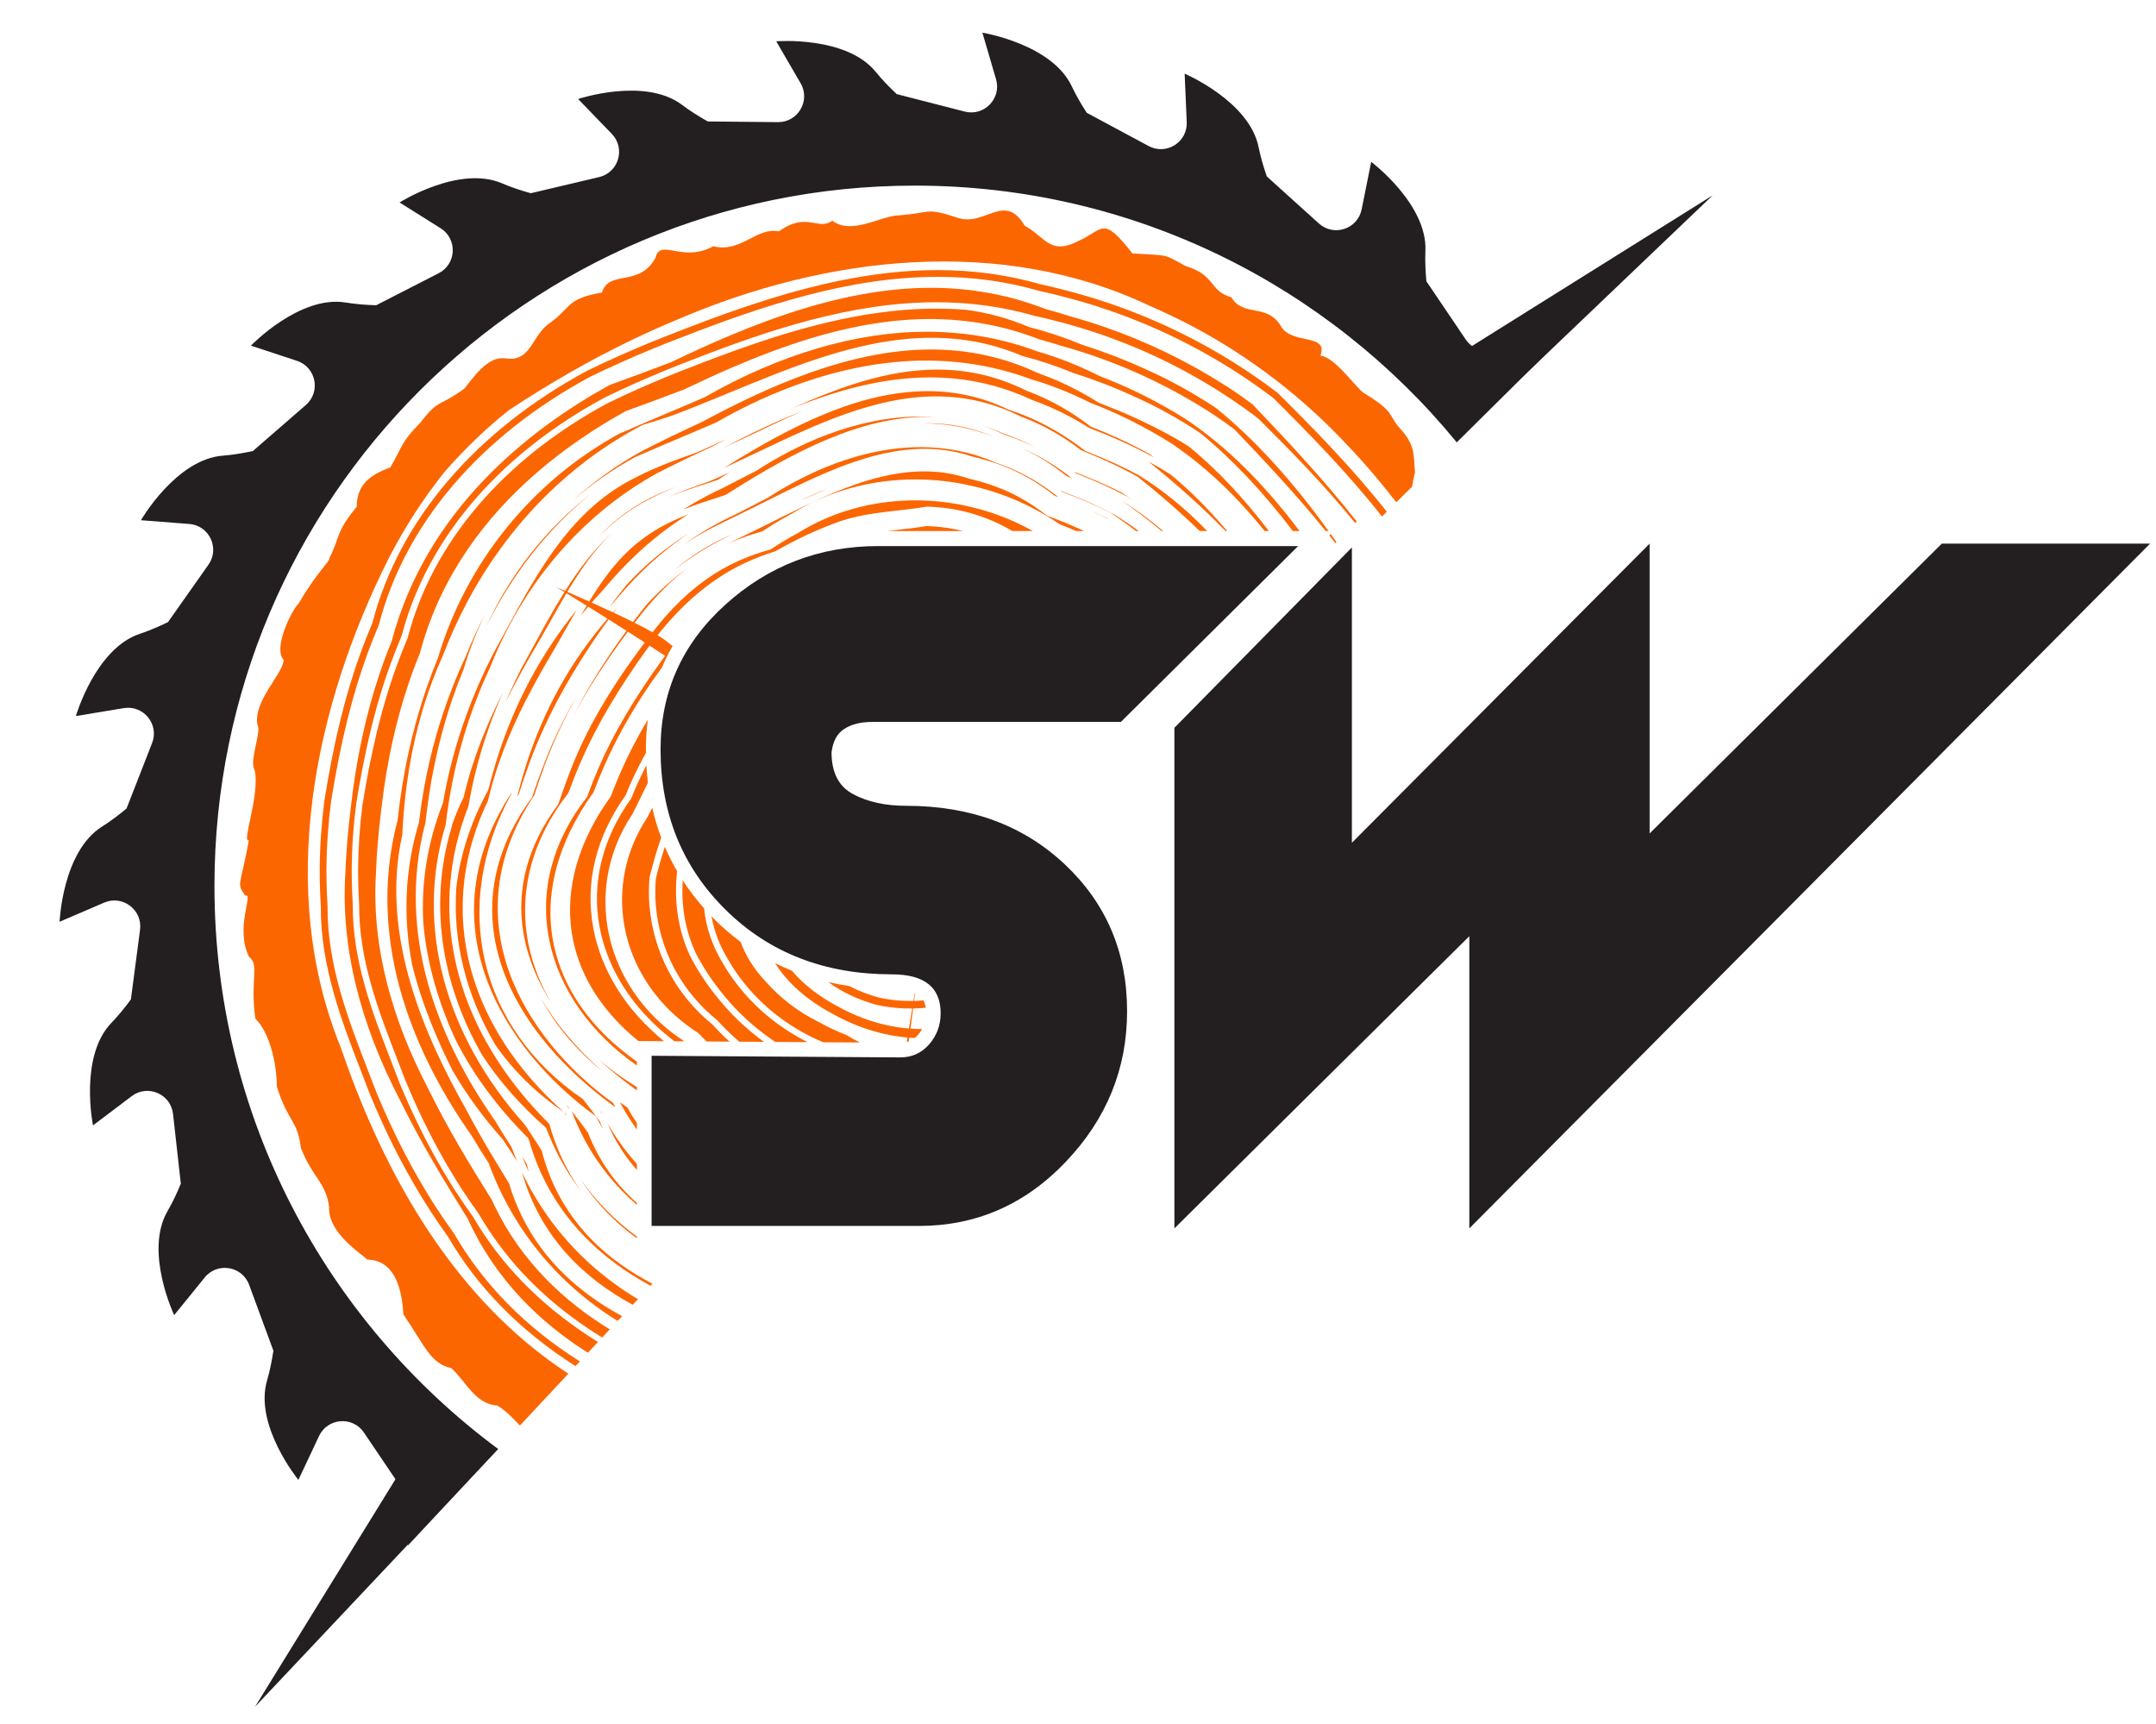
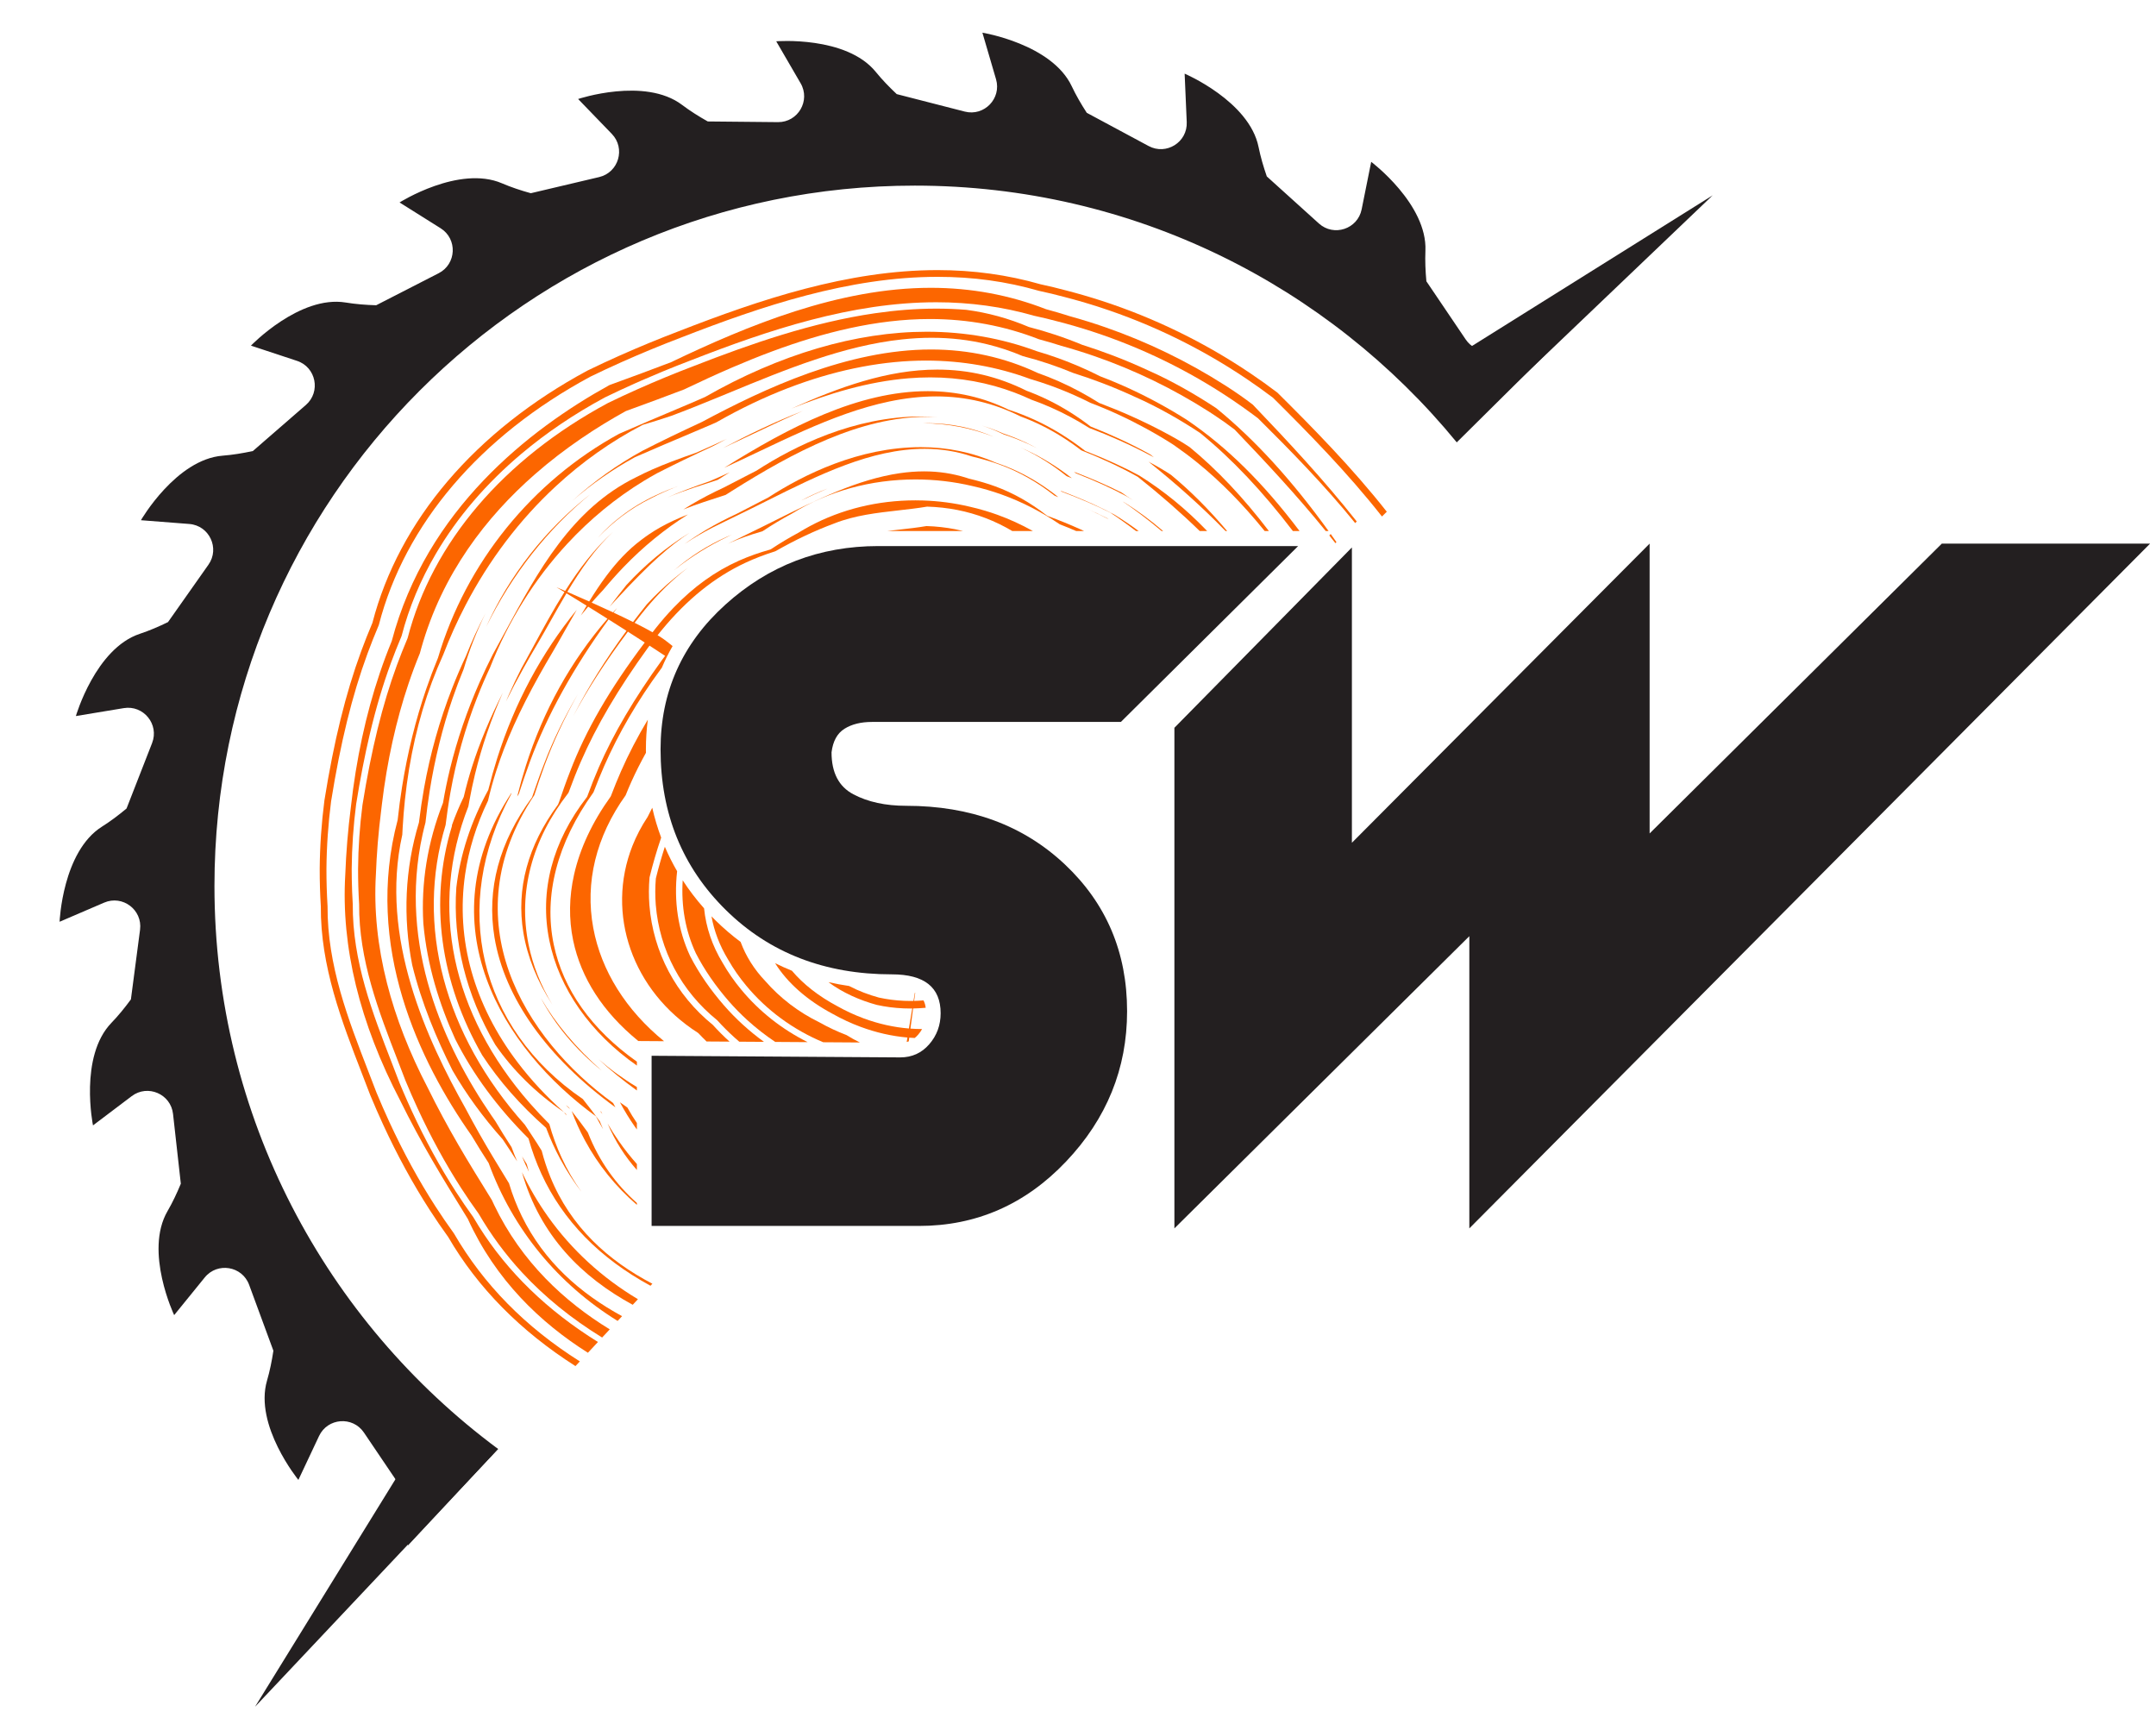
<svg xmlns="http://www.w3.org/2000/svg" xmlns:ns1="http://www.serif.com/" width="100%" height="100%" viewBox="0 0 2648 2117" version="1.1" xml:space="preserve" style="fill-rule:evenodd;clip-rule:evenodd;stroke-linejoin:round;stroke-miterlimit:2;">
  <g id="Artboard1" transform="matrix(1,0,0,1,-205,-141)">
    <rect x="205" y="141" width="2648" height="2117" style="fill:none;" />
    <g id="Ñëîé-1" ns1:id="Ñëîé 1">
      <g transform="matrix(1,0,0,1,1318,1327.65)">
        <path d="M0,-197C78.969,-197 143.922,-173 194.875,-125.016C245.812,-77.016 271.297,-16.922 271.297,55.266C271.297,125.766 246.266,187.359 196.219,240.016C146.172,292.672 85.953,319 15.563,319L-312.703,319L-312.703,110L-7.328,112C7.078,112 18.953,106.625 28.297,95.859C37.625,85.109 42.297,72.406 42.297,57.766C42.297,25.922 22.328,10 -17.578,10C-99.984,10 -167.937,-16.313 -221.437,-68.953C-274.953,-121.594 -301.703,-187.406 -301.703,-266.375C-301.703,-336.844 -275.187,-396.062 -222.125,-444.031C-169.062,-492 -106.469,-516 -34.313,-516L481.391,-516L263.656,-300L-42.031,-300C-55.625,-300 -66.875,-297.203 -75.781,-291.625C-84.703,-286.047 -90.016,-276.391 -91.703,-262.656C-91.703,-237.766 -82.797,-220.594 -64.953,-211.156C-47.125,-201.719 -25.469,-197 0,-197" style="fill:rgb(35,31,32);fill-rule:nonzero;" />
      </g>
      <g transform="matrix(1,0,0,1,1228.09,1358.23)">
        <path d="M0,28.192C10.924,34.329 22.366,39.629 34.012,43.935C52.985,50.96 72.224,55.323 91.417,57.007C91.119,58.835 90.821,60.662 90.525,62.486C91.39,62.265 92.23,61.999 93.053,61.699C93.251,60.173 93.448,58.653 93.642,57.162C95.88,57.334 98.118,57.471 100.354,57.579C101.837,56.399 103.251,55.042 104.602,53.485C106.506,51.292 108.114,48.994 109.446,46.586C109.239,46.586 109.034,46.593 108.827,46.593C104.257,46.593 99.677,46.378 95.095,46.051C96.291,36.954 97.398,28.652 98.385,21.317C103.508,21.229 108.675,20.944 113.85,20.468C113.458,17.319 112.667,14.247 111.135,11.425C107.29,11.739 103.453,11.951 99.639,12.04C100.131,8.424 100.579,5.145 100.979,2.23C100.837,2.162 100.683,2.099 100.539,2.032C100.031,5.048 99.467,8.41 98.857,12.053C97.656,12.076 96.453,12.11 95.257,12.11C92.611,12.11 89.969,12.052 87.337,11.941C76.813,11.502 66.383,10.151 56.339,7.936C44.003,4.593 31.458,-0.153 19.708,-6.295C11.11,-7.549 2.67,-9.108 -5.598,-10.995C11.934,2.061 33.165,11.361 53.83,16.961C64.445,19.302 75.468,20.729 86.589,21.194C89.371,21.311 92.162,21.372 94.96,21.372C95.739,21.372 96.525,21.344 97.306,21.334C96.037,28.949 94.649,37.315 93.234,45.922C74.632,44.417 55.978,40.269 37.587,33.46C26.567,29.386 15.74,24.371 5.403,18.564C-17.78,6.238 -36.606,-8.612 -50.484,-25.019C-57.501,-27.845 -64.375,-30.937 -71.102,-34.294C-56.228,-10.422 -32.034,11.161 0,28.192" style="fill:rgb(252,102,0);fill-rule:nonzero;" />
      </g>
      <g transform="matrix(1,0,0,1,1121.5,1336.22)">
        <path d="M0,15.288C24.898,45.395 57.528,69.35 94.545,84.812L139.647,85.107C133.998,82.379 128.501,79.348 123.182,76.017C111.752,71.66 100.455,66.343 89.592,60.214C77.347,54.269 65.322,46.864 54.068,38.321C42.775,29.71 32.505,20.112 23.532,9.791C9.821,-4.481 -0.516,-21.071 -6.884,-38.377C-17.573,-46.34 -27.809,-55.099 -37.557,-64.691C-39.281,-66.386 -40.976,-68.097 -42.648,-69.819C-39.455,-52.046 -32.901,-34.264 -22.213,-16.666C-15.841,-5.488 -8.387,5.231 0,15.288" style="fill:rgb(252,102,0);fill-rule:nonzero;" />
      </g>
      <g transform="matrix(1,0,0,1,1010.41,1349.35)">
        <path d="M0,-97.182C4.562,-41.429 31.281,8.887 75.236,44.479L75.674,44.893C82.118,52.008 89.008,58.901 96.156,65.389C98.252,67.293 100.384,69.158 102.534,71.003L132.898,71.202C124.022,64.768 115.477,57.839 107.309,50.42C99.019,42.892 91.136,34.854 83.877,26.534C75.59,17.012 67.928,7.181 61.102,-2.685C53.945,-13.037 47.589,-23.61 42.211,-34.107C27.34,-65.972 22.089,-101.363 26.222,-138.371C20.581,-148.067 15.559,-158.073 11.159,-168.384C7.036,-155.626 3.339,-142.66 0.111,-129.515C-0.796,-118.864 -0.834,-107.989 0,-97.182" style="fill:rgb(252,102,0);fill-rule:nonzero;" />
      </g>
      <g transform="matrix(1,0,0,1,1059.66,1331.27)">
        <path d="M0,-19.47C5.159,-9.405 11.337,0.87 18.299,10.938C24.959,20.567 32.442,30.165 40.536,39.469C47.594,47.556 55.263,55.375 63.329,62.701C74.076,72.463 85.488,81.365 97.495,89.372L137.297,89.633C105.729,73.849 77.837,51.878 55.808,25.242C47.136,14.841 39.416,3.739 32.872,-7.745C20.055,-28.846 12.469,-51.208 10.082,-74.693C0.346,-85.652 -8.403,-97.126 -16.16,-109.103C-18.169,-77.291 -12.829,-46.964 0,-19.47" style="fill:rgb(252,102,0);fill-rule:nonzero;" />
      </g>
      <g transform="matrix(1,0,0,1,1839.39,808.106)">
        <path d="M0,-11.242L-1.754,-9.502C0.764,-6.353 3.261,-3.182 5.747,0L7.036,-1.309C6.042,-2.727 5.048,-4.138 4.054,-5.544C2.703,-7.456 1.351,-9.353 0,-11.242" style="fill:rgb(252,102,0);fill-rule:nonzero;" />
      </g>
      <g transform="matrix(1,0,0,1,980.501,1379.93)">
-         <path d="M0,-258.836L-0.463,-257.988C-35.737,-208.904 -49.115,-154.517 -39.152,-100.7C-36.674,-87.318 -32.782,-74.207 -27.581,-61.473C-11.958,-23.215 15.578,11.606 52.835,39.902L64.963,39.981C-18.88,-14.542 -53.177,-113.67 -18.429,-201.748C-13.307,-214.639 -6.735,-227.162 1.104,-238.965L1.336,-239.361C7.797,-251.924 14.12,-265.051 20.238,-277.754C19.397,-284.674 18.776,-291.696 18.374,-298.817C17.405,-296.958 16.45,-295.105 15.52,-293.261C9.644,-281.618 4.423,-270.035 0,-258.836" style="fill:rgb(252,102,0);fill-rule:nonzero;" />
-       </g>
+         </g>
      <g transform="matrix(1,0,0,1,1415.01,1436.92)">
        <path d="M0,-668.638C-6.465,-670.575 -12.985,-672.288 -19.509,-673.742C-38.18,-678.149 -57.324,-680.664 -76.575,-681.266C-79.582,-681.36 -82.591,-681.415 -85.602,-681.415C-132.027,-681.415 -176.514,-670.51 -215.28,-649.768C-220.053,-647.215 -224.744,-644.521 -229.336,-641.671C-240.97,-635.435 -252.224,-628.687 -263.008,-621.486L-264.127,-620.971C-277.895,-617.119 -290.366,-612.678 -302.255,-607.395C-331.641,-594.308 -358.006,-575.349 -382.858,-549.435C-390.299,-541.675 -397.695,-533.163 -404.841,-524.137C-406.095,-522.538 -407.29,-520.968 -408.522,-519.38C-414.97,-523.033 -422.495,-526.983 -430.563,-531.031C-428.058,-534.293 -425.524,-537.569 -422.933,-540.873C-415.381,-550.412 -407.564,-559.407 -399.701,-567.608C-388.493,-579.295 -376.99,-589.632 -365.076,-598.73C-370.978,-594.443 -376.756,-589.96 -382.366,-585.293C-393.988,-575.628 -405.184,-564.976 -415.64,-553.632C-421.428,-546.419 -427.032,-539.206 -432.491,-531.996C-440.156,-535.817 -448.267,-539.71 -456.385,-543.516C-454.958,-545.428 -453.556,-547.34 -452.108,-549.253C-453.772,-547.461 -455.383,-545.628 -457.019,-543.813C-465.992,-548.014 -474.953,-552.099 -483.319,-555.85C-478.803,-561.015 -474.18,-566.1 -469.448,-571.101C-460.724,-581.538 -452.491,-590.764 -444.284,-599.304C-420.049,-624.509 -393.403,-646.258 -364.979,-664.085C-371.052,-661.733 -377.375,-659.1 -383.633,-656.177C-394.241,-651.219 -403.86,-645.803 -412.787,-639.773C-416.1,-637.536 -419.325,-635.22 -422.459,-632.802C-438.745,-620.601 -452.617,-605.529 -465.052,-588.935C-472.625,-578.83 -479.658,-568.155 -486.38,-557.22C-496.838,-561.89 -506.202,-565.973 -513.248,-569.012C-497.033,-596.08 -479.256,-621.983 -457.027,-642.714C-480.019,-621.942 -498.929,-596.905 -515.884,-570.147C-522.498,-572.99 -526.489,-574.666 -526.489,-574.666C-526.489,-574.666 -523.003,-572.581 -516.755,-568.783C-530.672,-546.683 -543.286,-523.442 -555.744,-500.448C-560.458,-491.751 -565.151,-483.088 -569.889,-474.532C-575.198,-464.09 -580.298,-453.356 -584.986,-442.752C-586.218,-439.968 -587.419,-437.176 -588.606,-434.381C-582.023,-447.761 -574.737,-461.593 -566.658,-476.069C-561.366,-485.549 -555.774,-495.242 -549.553,-505.717C-544.234,-514.768 -538.849,-524.326 -533.642,-533.568C-527.311,-544.804 -520.918,-556.129 -514.279,-567.277C-508.053,-563.484 -499.66,-558.34 -489.527,-552.055C-491.929,-548.065 -494.296,-544.048 -496.633,-540.014C-493.678,-543.671 -490.655,-547.276 -487.6,-550.859C-480.452,-546.42 -472.51,-541.457 -463.904,-536.034C-509.003,-483.886 -542.699,-423.215 -564.245,-355.187C-567.95,-343.483 -571.362,-331.375 -574.677,-318.174L-574.9,-317.601C-574.315,-318.492 -573.731,-319.383 -573.132,-320.274L-572.637,-321.291C-568.728,-333.211 -564.139,-347.056 -559.154,-360.501C-537.962,-417.665 -505.484,-476.305 -462.548,-535.179C-455.596,-530.795 -448.242,-526.129 -440.542,-521.207C-466.348,-486.067 -488.223,-451.009 -505.962,-416.326C-488.38,-449.383 -466.281,-483.502 -438.839,-520.117C-432.167,-515.847 -425.257,-511.399 -418.149,-506.791C-461.328,-449.499 -490.709,-398.711 -509.875,-348.309C-514.661,-336.134 -518.865,-323.962 -523.316,-311.074L-524.626,-307.826C-561.813,-257.439 -576.135,-204.496 -567.194,-150.461C-562.254,-120.607 -550.137,-90.802 -531.613,-62.013C-545.681,-85.334 -555.64,-110.211 -560.845,-135.903C-573.796,-199.832 -556.959,-264.117 -512.154,-321.804L-511.534,-322.93C-506.816,-335.934 -501.777,-348.617 -496.559,-360.625C-477.578,-404.318 -450.675,-449.986 -414.35,-500.182C-413.635,-501.137 -412.942,-502.057 -412.258,-502.963C-405.996,-498.888 -399.604,-494.703 -393.107,-490.419C-394.268,-488.892 -395.461,-487.313 -396.72,-485.634C-431.092,-438.137 -456.548,-394.924 -474.509,-353.58C-479.446,-342.217 -484.214,-330.216 -488.678,-317.912L-489.266,-316.846C-531.661,-262.261 -547.593,-201.432 -535.338,-140.94C-523.338,-81.701 -484.734,-26.996 -427.782,12.777L-427.782,7.977C-483.276,-31.323 -518.38,-80.598 -529.888,-135.818C-542.459,-196.153 -525.69,-260.679 -481.393,-322.415L-480.887,-323.355C-476.527,-334.8 -472.266,-345.24 -467.864,-355.271C-450.141,-395.64 -426.869,-435.509 -398.677,-473.786C-398.162,-474.493 -397.656,-475.181 -397.146,-475.876C-393.301,-484.973 -388.892,-493.831 -383.919,-502.443C-388.037,-505.804 -391.622,-508.6 -394.5,-510.658C-396.714,-512.242 -399.363,-513.958 -402.358,-515.774C-400.759,-517.786 -399.2,-519.719 -397.657,-521.595C-366.151,-559.895 -332.289,-587.153 -294.139,-604.926C-282.899,-610.149 -270.787,-614.802 -258.135,-618.756L-257.316,-619.114C-245.534,-625.843 -233.64,-632.059 -221.968,-637.588C-209.741,-643.381 -197.402,-648.588 -185.201,-653.102C-160.337,-662.997 -132.947,-666.096 -106.459,-669.094C-94.799,-670.413 -82.747,-671.778 -71.312,-673.704C-58.594,-673.335 -46.045,-671.944 -34.013,-669.566C-10.316,-664.883 12.29,-656.192 33.286,-643.732L58.614,-643.732C44.45,-651.64 29.861,-658.325 15.012,-663.692C10.062,-665.48 5.048,-667.126 0,-668.638" style="fill:rgb(252,102,0);fill-rule:nonzero;" />
      </g>
      <g transform="matrix(1,0,0,1,1000.26,1408.78)">
        <path d="M0,-264.244C-7.417,-253.076 -13.636,-241.226 -18.483,-229.029C-51.573,-145.151 -18.5,-50.677 61.948,0.699L62.692,1.314C65.912,4.736 69.199,8.065 72.532,11.313L100.76,11.498C93.602,4.987 86.695,-1.921 80.225,-9.049C34.73,-45.991 7.076,-98.16 2.345,-155.989C1.47,-167.339 1.517,-178.75 2.487,-189.917L2.584,-190.514C6.62,-206.986 11.376,-223.187 16.791,-239.049C12.343,-250.899 8.697,-263.137 5.829,-275.742C3.971,-272.004 2.104,-268.283 0.22,-264.619L0,-264.244Z" style="fill:rgb(252,102,0);fill-rule:nonzero;" />
      </g>
      <g transform="matrix(1,0,0,1,1666.19,673.219)">
        <path d="M0,16.977L-0.332,16.73C-9.1,10.876 -19.099,5.057 -32.743,-2.131C-45.243,-8.746 -58.326,-15.113 -71.623,-21.058C-84.394,-26.764 -97.699,-32.234 -111.186,-37.324C-127.313,-47.55 -144.111,-56.536 -161.123,-64.035C-169.414,-67.692 -177.957,-71.08 -186.508,-74.102C-227.264,-93.271 -271.359,-102.99 -317.588,-102.99C-419.804,-102.99 -521.806,-55.384 -599.046,-14.009C-611.637,-8.143 -625.035,-1.881 -638.221,4.511C-649.269,9.866 -660.709,15.566 -672.336,21.515C-703.006,38.374 -731.682,58.91 -757.926,82.568C-734.45,62.206 -708.792,44.263 -681.31,29.27C-669.106,23.924 -657.313,18.842 -645.492,13.788C-634.876,9.264 -624.222,4.745 -613.526,0.261C-605.075,-3.273 -596.095,-7.062 -586.938,-11.078C-585.055,-11.904 -583.167,-12.736 -581.272,-13.581C-577.417,-15.788 -573.557,-17.932 -569.694,-20.045C-540.897,-35.803 -511.886,-48.987 -483.006,-59.468C-428.711,-79.172 -374.89,-89.371 -323.875,-89.371C-279.385,-89.371 -236.279,-81.751 -195.76,-66.723C-187.654,-64.365 -179.241,-61.625 -171.02,-58.667C-167.716,-57.476 -164.418,-56.228 -161.127,-54.95C-147.845,-49.789 -134.692,-43.933 -121.905,-37.458C-110.287,-33.061 -98.539,-28.118 -86.99,-22.766C-75.797,-17.579 -64.458,-11.852 -53.296,-5.747C-42.029,0.412 -31.153,6.843 -20.97,13.363C-19.821,14.147 -18.68,14.946 -17.537,15.74C-8.256,22.192 0.834,29.019 9.78,36.281C38.1,59.268 64.998,86.587 92.095,119.967L97.259,119.967C65.342,78.171 33.764,44.8 0,16.977" style="fill:rgb(252,102,0);fill-rule:nonzero;" />
      </g>
      <g transform="matrix(1,0,0,1,955.329,1326.01)">
        <path d="M0,-207.41L-0.478,-206.521C-23.023,-175.101 -38.019,-142.918 -45.226,-110.999C-51.418,-83.572 -51.864,-56.341 -46.366,-29.956C-36.731,16.276 -9.611,58.102 32.882,92.886C33.147,93.103 33.421,93.315 33.686,93.531L65.248,93.738C18.561,55.712 -11.949,7.214 -21.682,-45.354C-32.017,-101.175 -18.276,-157.488 18.064,-208.244C22.536,-219.525 27.794,-231.172 33.699,-242.872C36.615,-248.651 39.722,-254.505 43.017,-260.441C42.999,-261.872 42.97,-263.298 42.97,-264.737C42.97,-277.177 43.769,-289.313 45.329,-301.148C32.752,-280.238 21.713,-258.999 12.324,-237.61C8.158,-228.119 4.126,-218.24 0,-207.41" style="fill:rgb(252,102,0);fill-rule:nonzero;" />
      </g>
      <g transform="matrix(1,0,0,1,1342.88,793.186)">
        <path d="M0,-6.095C-10.82,-4.272 -22.224,-2.981 -33.257,-1.732C-33.796,-1.671 -34.338,-1.609 -34.878,-1.548C-39.264,-1.051 -43.675,-0.545 -48.093,0L44.951,0C41.753,-0.799 38.537,-1.539 35.294,-2.18C23.909,-4.429 12.035,-5.745 0,-6.095" style="fill:rgb(252,102,0);fill-rule:nonzero;" />
      </g>
      <g transform="matrix(1,0,0,1,1347.52,693.069)">
        <path d="M0,-88.587C36.249,-88.587 71.104,-82.252 103.931,-69.767C110.718,-67.185 117.425,-64.36 124.033,-61.252C132.124,-58.393 140.208,-55.187 148.053,-51.727C164.151,-44.63 180.046,-36.128 195.306,-26.452C208.067,-21.635 220.657,-16.459 232.742,-11.06C245.323,-5.435 257.703,0.59 269.531,6.849C271.299,7.78 272.996,8.685 274.64,9.571C273.319,8.512 272.004,7.453 270.672,6.393L270.122,6.023C258.879,-0.28 247.022,-6.316 233.87,-12.428C221.916,-17.983 209.524,-23.291 197.032,-28.211C180.351,-41.049 162.845,-51.993 144.992,-60.746C136.353,-64.981 127.423,-68.806 118.447,-72.11C83.258,-89.638 47.318,-98.158 8.584,-98.158C-52.579,-98.158 -112.343,-76.389 -170.625,-50.208C-125.427,-68.667 -76.462,-83.396 -26.864,-87.463C-17.923,-88.196 -8.963,-88.587 0,-88.587" style="fill:rgb(252,102,0);fill-rule:nonzero;" />
      </g>
      <g transform="matrix(1,0,0,1,1566.65,764.529)">
        <path d="M0,14.165C-0.585,13.772 -1.166,13.371 -1.753,12.981C-10.307,8.689 -19.189,4.544 -28.153,0.655C-28.654,0.438 -29.171,0.219 -29.677,0C-27.747,0.848 -25.828,1.7 -23.931,2.559C-15.781,6.249 -7.702,10.182 0,14.165" style="fill:rgb(252,102,0);fill-rule:nonzero;" />
      </g>
      <g transform="matrix(1,0,0,1,1546.13,777.34)">
        <path d="M0,-17.794C-12.047,-23.253 -24.725,-28.451 -38.609,-33.639C-38.121,-33.255 -37.625,-32.888 -37.14,-32.5C-24.362,-27.634 -13.984,-23.447 -4.524,-19.344C4.65,-15.366 13.739,-11.121 22.492,-6.726L22.901,-6.488C33.541,0.583 43.948,8.039 54.108,15.845L57.418,15.845C47.208,8.341 37.429,1.74 27.329,-4.434C18.451,-9.108 9.254,-13.604 0,-17.794" style="fill:rgb(252,102,0);fill-rule:nonzero;" />
      </g>
      <g transform="matrix(1,0,0,1,1454.2,779.624)">
        <path d="M0,-59.947C-8.37,-63.887 -17.077,-67.37 -25.875,-70.299C-54.743,-83.059 -85.718,-89.459 -118.295,-89.459C-194.184,-89.459 -262.062,-55.821 -305.64,-27.603L-315.544,-22.488C-325.288,-17.484 -334.87,-12.561 -344.302,-7.615C-357.398,-1.563 -369.814,4.937 -381.382,11.786C-390.619,17.266 -399.666,23.182 -408.503,29.512C-405.349,27.41 -402.17,25.358 -398.967,23.373C-388.399,16.822 -377.348,10.774 -366.079,5.379L-363.897,4.305C-351.3,-1.905 -338.563,-8.181 -325.674,-14.389C-319.412,-17.479 -313.091,-20.637 -306.718,-23.821C-244.14,-55.08 -179.433,-87.403 -113.449,-87.403C-93.404,-87.403 -74.006,-84.277 -55.429,-78.004C-42.658,-74.973 -31.472,-71.684 -21.239,-67.946C2.039,-59.442 24.566,-46.719 45.714,-30.13L46.842,-29.501C48.202,-29 49.537,-28.5 50.874,-27.999L50.377,-28.284C34.418,-41.074 17.467,-51.728 0,-59.947" style="fill:rgb(252,102,0);fill-rule:nonzero;" />
      </g>
      <g transform="matrix(-0.81,0.586,0.586,0.81,1000.55,1561.97)">
        <path d="M15.854,-62.24C21.166,-38.834 22.275,-16.394 20.158,5.135L15.854,-0.813C17.06,-12.65 17.577,-24.54 17.382,-36.446C17.243,-45.015 16.73,-53.645 15.854,-62.24" style="fill:rgb(252,102,0);fill-rule:nonzero;" />
      </g>
      <g transform="matrix(1,0,0,1,1561.16,738.97)">
        <path d="M0,-2.06C10.547,2.766 19.82,7.384 28.347,12.052C30.673,13.508 32.978,14.994 35.271,16.495C30.734,13.291 26.155,10.152 21.535,7.082L21.102,6.831C11.852,2.186 2.246,-2.3 -7.448,-6.505C-16.225,-10.311 -25.752,-14.186 -37.083,-18.555C-36.222,-17.895 -35.351,-17.257 -34.494,-16.585C-22.739,-12.04 -11.136,-7.155 0,-2.06" style="fill:rgb(252,102,0);fill-rule:nonzero;" />
      </g>
      <g transform="matrix(-0.6,0.8,0.8,0.6,906.139,1500.03)">
        <path d="M2.428,-6.107C2.656,-3.677 2.865,-1.237 3.056,1.215C2.845,0.427 2.64,-0.341 2.428,-1.145L2.296,-2.391C2.354,-3.634 2.384,-4.868 2.428,-6.107" style="fill:rgb(252,102,0);fill-rule:nonzero;" />
      </g>
      <g transform="matrix(1,0,0,1,1054.06,658.524)">
        <path d="M0,102.132C-3.292,104.085 -6.556,106.102 -9.802,108.156C-0.677,104.531 7.991,101.525 15.224,99.099C20.797,97.232 26.368,95.432 31.92,93.638C33.176,93.232 34.425,92.824 35.678,92.418C37.81,91.727 39.945,91.038 42.071,90.342C44.709,88.663 47.354,86.99 50.005,85.321C126.098,37.418 207.487,-5.618 289.585,-5.618C294.096,-5.618 298.574,-5.472 303.025,-5.205C296.173,-5.744 289.25,-6.024 282.258,-6.024C200.035,-6.024 126.759,30.248 80.125,60.471L70.018,65.666C59.7,70.966 49.551,76.179 39.751,81.325C25.844,87.748 12.47,94.746 0,102.132" style="fill:rgb(252,102,0);fill-rule:nonzero;" />
      </g>
      <g transform="matrix(-0.591,0.807,0.807,0.591,1638.02,765.859)">
        <path d="M24.698,-48.697C24.043,-28.824 24.414,-8.873 25.783,11.044L24.698,12.526C23.091,-7.632 23.038,-27.378 24.479,-47.106C24.548,-47.631 24.625,-48.168 24.698,-48.697" style="fill:rgb(252,102,0);fill-rule:nonzero;" />
      </g>
      <g transform="matrix(1,0,0,1,1339.25,677.275)">
        <path d="M0,-16.459C30.06,-16.122 58.809,-10.602 85.89,0.075C60.359,-10.942 32.999,-16.534 4.401,-16.534C2.934,-16.534 1.467,-16.487 0,-16.459" style="fill:rgb(252,102,0);fill-rule:nonzero;" />
      </g>
      <g transform="matrix(1,0,0,1,1467.6,669.46)">
        <path d="M0,16.667C4.019,18.505 8.011,20.487 11.987,22.547C7.123,19.866 2.214,17.347 -2.738,15.017C-11.879,10.713 -21.387,6.911 -30.625,3.854C-39.109,0.099 -47.797,-3.135 -56.655,-5.88C-47.585,-2.885 -38.704,0.722 -30.046,4.966C-19.651,8.367 -9.544,12.304 0,16.667" style="fill:rgb(252,102,0);fill-rule:nonzero;" />
      </g>
      <g transform="matrix(1,0,0,1,927.164,1594.03)">
        <path d="M0,-61.727L-0.493,-62.633C-6.175,-70.531 -12.45,-78.835 -20.029,-88.478C-15.415,-76.074 -9.969,-64.012 -3.84,-52.623C12.388,-22.476 33.727,3.998 60.063,26.751L60.063,24.412C34.956,2.051 14.057,-25.952 0,-61.727" style="fill:rgb(252,102,0);fill-rule:nonzero;" />
      </g>
      <g transform="matrix(1,0,0,1,1458.66,728.286)">
        <path d="M0,-37.53C0.892,-37.123 1.795,-36.734 2.68,-36.317C21.139,-27.631 39.053,-16.372 55.92,-2.855L57.036,-2.216C59.02,-1.461 60.935,-0.726 62.813,0C44.577,-14.241 25.365,-26.032 5.684,-35.032C3.816,-35.886 1.91,-36.71 0,-37.53" style="fill:rgb(252,102,0);fill-rule:nonzero;" />
      </g>
      <g transform="matrix(1,0,0,1,920.837,1151.62)">
        <path d="M0,339.203C-127.717,252.101 -163.043,101.737 -87.98,-35.269C-87.832,-35.859 -87.681,-36.436 -87.533,-37.022C-193.657,124.226 -98.498,277.537 16.125,360.441C18.887,365.779 21.822,371.045 24.895,376.225C23.475,373.059 22.102,369.837 20.797,366.536C14.877,358.323 8.25,349.612 0,339.203" style="fill:rgb(252,102,0);fill-rule:nonzero;" />
      </g>
      <g transform="matrix(1,0,0,1,987.227,1442.03)">
        <path d="M0,38.244L0,34.02C-16.968,23.794 -32.648,12.392 -46.866,0C-32.669,13.238 -17.024,26.028 0,38.244" style="fill:rgb(252,102,0);fill-rule:nonzero;" />
      </g>
      <g transform="matrix(1,0,0,1,943.416,1508.34)">
        <path d="M0,-1.841L-0.811,-2.423C-0.98,-2.545 -1.148,-2.668 -1.317,-2.79C-0.374,-1.527 0.55,-0.281 1.453,0.949C1.122,0.314 0.782,-0.318 0.455,-0.955L0,-1.841Z" style="fill:rgb(252,102,0);fill-rule:nonzero;" />
      </g>
      <g transform="matrix(1,0,0,1,1032.88,797.734)">
        <path d="M0,43.595C10.539,35.178 21.586,27.369 32.922,20.342C43.16,13.995 53.868,8.134 64.747,2.928L66.769,1.932C68.071,1.29 69.391,0.643 70.696,0C68.529,0.898 66.374,1.812 64.242,2.759C41.319,12.967 20.109,26.45 0,43.595" style="fill:rgb(252,102,0);fill-rule:nonzero;" />
      </g>
      <g transform="matrix(1,0,0,1,812.33,1202.35)">
        <path d="M0,89.954C12.292,164.228 64.88,237.986 148.483,298.584C147.535,296.839 146.598,295.088 145.687,293.327C36.759,214.541 -53.603,68.558 48.906,-84.745C52.592,-95.976 56.902,-108.958 61.595,-121.616C72.229,-150.299 85.814,-179.356 102.25,-208.63C85.229,-179.546 71.667,-151.464 61.022,-123.471C55.918,-110.485 51.446,-97.542 46.715,-83.837L46.116,-82.107C5.72,-27.143 -9.798,30.747 0,89.954" style="fill:rgb(252,102,0);fill-rule:nonzero;" />
      </g>
      <g transform="matrix(1,0,0,1,1491.77,754.196)">
        <path d="M0,20.508L-1.068,19.913C-21.079,4.215 -42.394,-7.824 -64.422,-15.871C-74.104,-19.407 -84.689,-22.519 -96.773,-25.388C-97.694,-25.699 -98.619,-25.997 -99.544,-26.292C-116.278,-31.62 -133.699,-34.28 -151.672,-34.28C-161.647,-34.28 -171.591,-33.492 -181.5,-32.06C-233.621,-24.527 -284.798,1.03 -334.551,25.883C-340.582,28.895 -346.563,31.883 -352.489,34.808C-364.685,40.682 -376.736,46.621 -388.656,52.497L-390.72,53.512C-391.583,53.925 -392.435,54.367 -393.295,54.788C-392.623,54.482 -391.957,54.161 -391.282,53.86C-378.716,48.277 -365.536,43.584 -350.987,39.513L-349.804,38.968C-338.407,31.358 -326.513,24.227 -314.219,17.637C-269.948,-9.84 -217.422,-24.366 -162.318,-24.366C-138.765,-24.366 -115.284,-21.642 -92.47,-16.256C-80.192,-13.519 -67.918,-9.946 -55.987,-5.636C-31.626,3.169 -7.922,15.318 14.459,30.473L15.292,30.907C21.938,33.466 28.524,36.178 35.015,38.99L44.693,38.99C42.943,38.172 41.191,37.358 39.433,36.562C27.218,31.026 14.318,25.776 0,20.508" style="fill:rgb(252,102,0);fill-rule:nonzero;" />
      </g>
      <g transform="matrix(1,0,0,1,1221.36,755.788)">
        <path d="M0,-14.775C-11.191,-10.522 -22.052,-5.59 -32.521,0C-21.854,-5.101 -11,-10.094 0,-14.775" style="fill:rgb(252,102,0);fill-rule:nonzero;" />
      </g>
      <g transform="matrix(1,0,0,1,943.888,1366.86)">
        <path d="M0,88.949C-31.527,61.098 -56.65,31.071 -74.557,0C-57.03,32.989 -31.689,63.273 0,88.949" style="fill:rgb(252,102,0);fill-rule:nonzero;" />
      </g>
      <g transform="matrix(1,0,0,1,975.566,1521.7)">
        <path d="M0,-20.458L-0.796,-21.012C-3.628,-22.979 -6.422,-24.962 -9.186,-26.958C-3.706,-16.637 2.423,-6.604 9.076,2.909C9.921,4.119 10.797,5.305 11.66,6.5L11.66,-1.492C7.61,-7.406 3.862,-13.459 0.467,-19.613L0,-20.458Z" style="fill:rgb(252,102,0);fill-rule:nonzero;" />
      </g>
      <g transform="matrix(1,0,0,1,918.639,1661.82)">
-         <path d="M0,-71.717C18.521,-42.874 42.088,-19.289 68.587,0L68.587,-2.067C41.447,-22.107 18.549,-45.331 0,-71.717" style="fill:rgb(252,102,0);fill-rule:nonzero;" />
-       </g>
+         </g>
      <g transform="matrix(1,0,0,1,1057.19,733.251)">
        <path d="M0,6.671C5.862,4.708 11.72,2.814 17.56,0.928C21.322,-0.287 25.075,-1.501 28.817,-2.728L29.751,-3.171C34.491,-6.19 39.252,-9.194 44.031,-12.178C35.997,-8.495 27.966,-4.896 20.002,-1.465C10.888,1.719 1.374,5.076 -8.213,8.733C-17.226,12.17 -25.297,15.492 -32.766,18.849C-20.876,13.832 -9.301,9.79 0,6.671" style="fill:rgb(252,102,0);fill-rule:nonzero;" />
      </g>
      <g transform="matrix(1,0,0,1,804.691,1285.62)">
        <path d="M0,-174.438C-21.622,-134.975 -34.557,-94.465 -39.23,-54.544C-43.743,11.132 -27.441,76.888 8.559,138.395C30.027,169.528 58.255,197.626 92.957,221.296C71.308,202.016 52.408,181.657 36.313,160.475C-17.716,89.37 -40.086,8.989 -28.386,-71.017C-23.957,-101.302 -14.662,-131.532 -0.338,-161.183C2.415,-173.012 5.72,-184.995 9.494,-196.812C21.351,-233.961 38.239,-271.623 62.64,-315.334C67.679,-324.366 73.005,-333.597 78.919,-343.557C83.907,-352.044 88.758,-360.655 93.893,-369.771C98.761,-378.412 103.665,-387.11 108.703,-395.734C65.334,-342.578 32.545,-281.453 11.032,-213.522C7.113,-201.147 3.503,-188.357 0,-174.438" style="fill:rgb(252,102,0);fill-rule:nonzero;" />
      </g>
      <g transform="matrix(1,0,0,1,897.669,1506.93)">
        <path d="M0,0.001C-0.007,-0.004 -0.014,-0.009 -0.021,-0.014C-0.011,-0.004 0,0.005 0.011,0.015C0.007,0.01 0.004,0.006 0,0.001" style="fill:rgb(252,102,0);fill-rule:nonzero;" />
      </g>
      <g transform="matrix(1,0,0,1,900.086,1508.72)">
        <path d="M0,0.362C-0.808,-0.348 -1.604,-1.063 -2.406,-1.776C-1.35,-0.445 -0.323,0.858 0.684,2.138C0.457,1.546 0.223,0.956 0,0.362" style="fill:rgb(252,102,0);fill-rule:nonzero;" />
      </g>
      <g transform="matrix(1,0,0,1,1191.02,691.32)">
        <path d="M0,-45.664C-35.24,-31.973 -68.436,-15.678 -98.112,0C-85.962,-5.614 -73.831,-11.372 -61.923,-17.031C-41.468,-26.752 -20.818,-36.562 0,-45.664" style="fill:rgb(252,102,0);fill-rule:nonzero;" />
      </g>
      <g transform="matrix(-0.388,-0.922,-0.922,0.388,850.215,1568.81)">
        <path d="M-3.076,-0.802L-1.856,-0.802C1.609,-0.289 5.074,0.272 8.533,0.856C1.606,0.9 -5.287,0.741 -12.141,0.385C-9.136,0.038 -6.119,-0.345 -3.076,-0.802" style="fill:rgb(252,102,0);fill-rule:nonzero;" />
      </g>
      <g transform="matrix(1,0,0,1,879.617,1075.34)">
        <path d="M0,446.043C-8.36,437.721 -16.29,429.252 -23.815,420.659C-120.216,310.576 -147.866,179.382 -99.353,55.996C-98.964,53.704 -98.542,51.409 -98.123,49.115C-96.127,38.16 -93.821,27.207 -91.208,16.46C-83.066,-17.03 -71.59,-50.674 -57.104,-83.552C-73.227,-51.59 -85.401,-22.277 -94.66,6.732C-98.648,19.22 -102.141,31.884 -105.05,44.385C-110.533,55.735 -115.309,67.166 -119.408,78.65C-119.473,79.173 -119.54,79.685 -119.605,80.211L-119.747,80.873C-147.759,172.934 -133.984,271.498 -82.423,361.513C-61.816,393.005 -35.587,423.031 -3.878,450.885C1.064,464.053 6.87,476.865 13.391,488.973C21.093,503.282 29.855,516.82 39.649,529.595C30.115,516.28 21.889,502.145 15.029,487.198C9.046,474.16 3.99,460.32 0,446.043" style="fill:rgb(252,102,0);fill-rule:nonzero;" />
      </g>
      <g transform="matrix(1,0,0,1,760.462,1475.77)">
        <path d="M0,-489.92C-15.506,-450.278 -27.164,-408.849 -34.649,-366.784C-36.994,-353.606 -39.049,-339.782 -40.929,-324.528C-58.237,-267.452 -60.714,-208.111 -49.182,-149.57C-37.642,-102.563 -18.996,-58.511 0.28,-20.145C17.181,9.082 37.776,37.453 61.967,64.52L64.123,67.758C69.307,75.537 74.617,83.524 79.709,91.605C77.278,85.875 74.976,80.063 72.82,74.162C66.031,63.711 59.354,52.976 52.968,42.25C51.311,39.897 49.651,37.502 47.99,35.079C-9.116,-48.264 -66.819,-172.824 -36.444,-309.989C-35.37,-314.842 -34.192,-319.71 -32.893,-324.594C-31.499,-337.614 -29.764,-350.653 -27.735,-363.356C-21.442,-402.743 -12,-440.932 0.329,-476.867C4.514,-489.065 9.106,-501.216 13.982,-512.985C20.967,-536.62 29.994,-559.542 40.841,-581.525C31.923,-564.569 23.854,-547.01 16.739,-528.895C10.766,-516.164 5.135,-503.049 0,-489.92" style="fill:rgb(252,102,0);fill-rule:nonzero;" />
      </g>
      <g transform="matrix(-0.718,0.697,0.697,0.718,1697.22,755.166)">
        <path d="M17.168,-59.859C19.078,-68.705 21.734,-78.28 25.697,-90.598C20.019,-45.653 17.184,-3.547 17.168,36.32L15.745,37.701C13.274,2.811 13.765,-29.207 17.168,-59.859" style="fill:rgb(252,102,0);fill-rule:nonzero;" />
      </g>
      <g transform="matrix(1,0,0,1,1004.45,786.432)">
        <path d="M0,-33.386C9.978,-38.57 20.717,-43.443 33.245,-48.456C24.778,-45.333 15.61,-41.671 6.532,-37.429C-9.399,-29.986 -23.328,-21.597 -36.007,-11.818C-46.669,-3.829 -56.353,5.237 -65.302,15.07C-46.714,-4.282 -25.396,-20.949 0,-33.386" style="fill:rgb(252,102,0);fill-rule:nonzero;" />
      </g>
      <g transform="matrix(1,0,0,1,1604.33,689.495)">
        <path d="M0,35.601C-9.012,30.667 -18.811,25.787 -29.957,20.687C-41.726,15.302 -53.988,10.139 -66.412,5.336C-86.31,-10.247 -107.308,-23.137 -128.833,-32.982C-138.919,-37.592 -149.601,-41.753 -160.585,-45.347C-191.375,-60.439 -224.765,-68.09 -259.829,-68.09C-345.488,-68.09 -430.419,-23.758 -509.953,26.087C-495.914,19.693 -481.738,12.964 -467.878,6.378C-449.451,-2.379 -430.857,-11.208 -412.105,-19.481C-377.673,-34.669 -342.699,-47.951 -307.2,-55.375C-288.186,-59.352 -269.021,-61.658 -249.709,-61.658C-213.057,-61.658 -179.049,-53.596 -145.752,-37.011C-137.259,-33.884 -128.809,-30.264 -120.634,-26.257C-103.741,-17.975 -87.177,-7.619 -71.392,4.528C-59.572,9.184 -47.847,14.207 -36.535,19.463C-24.091,25.247 -12.87,30.958 -2.232,36.922L-1.712,37.272C26.073,59.373 51.292,81.44 74.175,103.691L83.307,103.691C57.239,76.548 29.929,54.326 0,35.601" style="fill:rgb(252,102,0);fill-rule:nonzero;" />
      </g>
      <g transform="matrix(1,0,0,1,802.127,747.831)">
        <path d="M0,163.035C31.503,98.898 75.327,43.228 128.047,0C73.031,43.053 28.782,99.321 0,163.035" style="fill:rgb(252,102,0);fill-rule:nonzero;" />
      </g>
      <g transform="matrix(1,0,0,1,1050.87,885.496)">
-         <path d="M0,-89.538C-13.985,-80.868 -27.558,-71.081 -40.342,-60.45C-52.902,-50.001 -65.001,-38.489 -76.482,-26.019C-83.577,-17.18 -90.437,-8.343 -97.066,0.49C-94.921,-1.864 -92.761,-4.206 -90.568,-6.523C-82.357,-16.359 -74.45,-25.222 -66.556,-33.436C-45.797,-55.023 -23.2,-73.998 0.815,-90.028C0.546,-89.862 0.269,-89.705 0,-89.538" style="fill:rgb(252,102,0);fill-rule:nonzero;" />
+         <path d="M0,-89.538C-13.985,-80.868 -27.558,-71.081 -40.342,-60.45C-52.902,-50.001 -65.001,-38.489 -76.482,-26.019C-83.577,-17.18 -90.437,-8.343 -97.066,0.49C-94.921,-1.864 -92.761,-4.206 -90.568,-6.523C-45.797,-55.023 -23.2,-73.998 0.815,-90.028C0.546,-89.862 0.269,-89.705 0,-89.538" style="fill:rgb(252,102,0);fill-rule:nonzero;" />
      </g>
      <g transform="matrix(1,0,0,1,2845.73,1649.65)">
        <path d="M0,-841L-836.094,0L-836.094,-358.875L-1198.33,0L-1198.33,-614.813L-980.329,-836.297L-980.329,-473.609L-614.657,-841L-614.657,-485.063L-255.782,-841L0,-841Z" style="fill:rgb(35,31,32);fill-rule:nonzero;" />
      </g>
      <g transform="matrix(1,0,0,1,1774.18,1668.02)">
        <path d="M0,-1044.55L-0.417,-1044.91C-11.155,-1053.05 -22.232,-1060.97 -33.346,-1068.46C-89.957,-1106.62 -151.469,-1136.62 -216.17,-1157.63C-230.434,-1162.26 -245.036,-1166.5 -259.514,-1170.23C-269.928,-1173.05 -280.665,-1175.64 -291.133,-1177.86C-331.298,-1189.43 -373.865,-1195.3 -417.649,-1195.3C-527.79,-1195.3 -635.669,-1159.16 -735.807,-1120.12C-747.831,-1115.55 -760.077,-1110.69 -772.207,-1105.69C-784.087,-1100.79 -796.159,-1095.61 -808.087,-1090.32C-821.922,-1084.15 -834.857,-1078.13 -847.782,-1071.83C-985.406,-997.723 -1079.15,-887.732 -1111.77,-762.097C-1116.96,-749.778 -1121.49,-738.353 -1125.59,-727.179C-1144.66,-675.267 -1159,-617.103 -1170.73,-544.006C-1172.53,-530.024 -1173.93,-515.893 -1174.89,-502.003C-1175.87,-487.934 -1176.41,-473.771 -1176.52,-459.879C-1176.55,-444.569 -1176.08,-429.012 -1175.14,-413.92C-1175.62,-340.175 -1149.53,-272.821 -1124.31,-207.687C-1121.01,-199.169 -1117.72,-190.675 -1114.46,-182.088C-1109.33,-169.713 -1103.99,-157.508 -1098.6,-145.804C-1081.31,-108.294 -1062.04,-72.993 -1041.32,-40.881C-1034.04,-29.589 -1026.42,-18.451 -1018.68,-7.765C-982.35,54.667 -930.047,107.642 -862.404,150.755L-857.019,144.989C-924.032,102.675 -975.193,50.574 -1011.62,-12.108L-1011.85,-12.455C-1019.55,-23.072 -1027.12,-34.145 -1034.36,-45.368C-1054.87,-77.156 -1073.95,-112.115 -1091.08,-149.273C-1096.43,-160.875 -1101.72,-172.984 -1106.76,-185.14C-1109.99,-193.63 -1113.28,-202.141 -1116.59,-210.675C-1141.53,-275.09 -1167.33,-341.695 -1166.87,-414.146C-1167.81,-429.348 -1168.27,-444.731 -1168.24,-459.841C-1168.14,-473.54 -1167.6,-487.532 -1166.63,-501.429C-1165.68,-515.159 -1164.3,-529.127 -1162.54,-542.822C-1150.91,-615.251 -1136.7,-672.926 -1117.82,-724.324C-1113.73,-735.459 -1109.21,-746.851 -1104.02,-759.153L-1103.83,-759.728C-1071.86,-883.23 -979.537,-991.481 -844.006,-1064.46C-831.315,-1070.65 -818.465,-1076.63 -804.724,-1082.75C-792.864,-1088.02 -780.861,-1093.16 -769.049,-1098.04C-756.992,-1103.01 -744.817,-1107.83 -732.832,-1112.39C-633.414,-1151.15 -526.423,-1187.02 -417.649,-1187.02C-374.035,-1187.02 -333.4,-1181.42 -293.142,-1169.83C-282.533,-1167.58 -271.949,-1165.02 -261.628,-1162.23C-247.264,-1158.53 -232.831,-1154.33 -218.725,-1149.75C-154.76,-1128.99 -93.948,-1099.32 -37.971,-1061.59C-27.063,-1054.24 -16.184,-1046.46 -5.636,-1038.48C37.315,-995.842 85.908,-946.474 128.161,-892.677L134.081,-898.545C91.615,-952.496 42.98,-1001.89 0,-1044.55" style="fill:rgb(252,102,0);fill-rule:nonzero;" />
      </g>
      <g transform="matrix(1,0,0,1,880.776,813.949)">
        <path d="M0,772.146C-4.064,762.085 -7.586,751.5 -10.462,740.317C-12.386,737.155 -14.372,734.01 -16.376,730.876C-20.568,724.321 -24.874,717.837 -29.094,711.504L-30.213,709.823L-31.135,708.44C-130.323,597.459 -165.801,463.323 -128.499,340.309C-127.684,333.695 -126.831,327.375 -125.936,321.258C-124.877,314.026 -123.758,307.08 -122.555,300.325C-115.473,260.521 -104.442,221.319 -89.77,183.809C-84.911,171.386 -79.582,158.976 -73.93,146.93C-51.434,89.656 -19.056,38.114 20.88,-5.04C48.873,-35.287 80.578,-61.411 115.223,-82.474C120.441,-85.646 125.72,-88.716 131.069,-91.656C142.071,-97.285 152.897,-102.679 163.35,-107.746C175.827,-113.794 188.504,-119.72 200.419,-125.27C205.811,-128.159 211.345,-131.08 216.983,-134.012C204.288,-128.078 191.57,-122.261 179.128,-116.895C169.714,-113.616 159.591,-110.042 149.359,-106.143C132.151,-99.579 118.11,-93.391 105.26,-86.715C26.552,-48.17 -15.14,28.775 -55.459,103.187C-60.426,112.356 -65.374,121.489 -70.44,130.638C-76.183,141.934 -81.638,153.413 -86.654,164.757C-102.135,199.768 -114.385,235.61 -123.059,271.286C-126.399,285.021 -129.293,299.076 -131.667,313.069C-150.848,361.855 -158.754,411.797 -155.814,461.294C-151.196,512.569 -136.169,560.556 -116.626,603.34C-95.126,646.031 -65.043,687.075 -26.668,725.278C-22.451,740.365 -17.108,754.992 -10.785,768.771C15.569,826.192 60.867,872.37 123.147,906.158L125.479,903.661C71.558,875.499 25.059,834.174 0,772.146" style="fill:rgb(252,102,0);fill-rule:nonzero;" />
      </g>
      <g transform="matrix(-0.721,0.693,0.693,0.721,964.189,1654.2)">
        <path d="M48.957,-73.404C45.881,-94.134 40.969,-114.698 34.167,-134.923C72.458,-62.983 70.251,9.576 48.957,76.788L39.586,76.28C53.079,26.958 56.331,-23.706 48.957,-73.404" style="fill:rgb(252,102,0);fill-rule:nonzero;" />
      </g>
      <g transform="matrix(1,0,0,1,1922.45,1602.79)">
-         <path d="M0,-937.851C-12.448,-953.224 -5.031,-956.362 -42.421,-979.125C-51.046,-984.401 -78.034,-1023.47 -95.677,-1025.03C-85.463,-1053.16 -131.662,-1037.58 -144.42,-1061.64C-161.877,-1089.79 -190.359,-1071.95 -205.043,-1096.62C-233.436,-1104.95 -222.936,-1123.34 -261.751,-1135.29C-289.366,-1150.48 -280.498,-1147.58 -326.613,-1150.52C-364.05,-1198.47 -361.858,-1179.31 -393.776,-1165.42C-427.777,-1147.93 -434.079,-1171.05 -458.903,-1184.62C-484.074,-1226.85 -507.798,-1182.29 -542.159,-1194.61C-580.948,-1207.3 -573.248,-1200.42 -612.857,-1197.35C-634.119,-1197.47 -671.588,-1172.44 -695.192,-1190.75C-712.623,-1177.76 -726.527,-1202.41 -760.774,-1177.65C-788.66,-1183.15 -806.654,-1150.96 -841.57,-1159.31C-879.538,-1138.37 -906.65,-1170.1 -912.51,-1144.85C-932.853,-1108.36 -969.325,-1131.22 -978.159,-1102.52C-1022.35,-1094.83 -1015.45,-1084.32 -1041.81,-1065.3C-1064.32,-1050.62 -1064.55,-1017.65 -1095.16,-1021.49C-1112.47,-1024.39 -1125.87,-1012.72 -1146.97,-984.623C-1178.7,-961.474 -1178.67,-972.223 -1200.77,-943.146C-1226.18,-917.226 -1221.98,-914.839 -1238.12,-887.708C-1267.86,-876.84 -1278.99,-863.199 -1279.31,-839.4C-1305.61,-807.725 -1299.27,-803.071 -1312.97,-776.176C-1312.08,-772.35 -1328.06,-759.347 -1350.35,-721.08C-1359.94,-711.523 -1382.1,-665.309 -1369.23,-651.643C-1368.36,-635.585 -1406.98,-601.088 -1401.23,-571.312C-1395.79,-563.514 -1411.92,-527.084 -1404.61,-515.724C-1397.94,-485.824 -1421.27,-425.192 -1411.75,-429.983C-1422.62,-371.013 -1427.18,-378.141 -1416.39,-361.883C-1405.12,-365.128 -1429.46,-322.776 -1411.56,-286.596C-1398.34,-276.526 -1410.63,-258.579 -1403.81,-210.782C-1387.48,-194.661 -1377.73,-159.707 -1377.41,-127.115C-1363.32,-82.846 -1352.05,-86.454 -1347.91,-51.9C-1333.4,-14.995 -1316.86,-9.301 -1313.27,20.591C-1314.79,53.047 -1272.29,78.72 -1266.46,85.162C-1243.77,85.465 -1224.79,101.985 -1222,152.469C-1195.92,190.774 -1188.68,213.074 -1163.17,218.462C-1145.2,234.738 -1133.95,262.754 -1106.48,264.467C-1094.57,271.933 -1086.85,280.828 -1078.87,289.001L-1019.4,225.33C-1143.8,144.01 -1225.42,15.038 -1279.92,-123.489C-1286.79,-140.958 -1293.24,-158.58 -1299.3,-176.276C-1377.76,-369.634 -1332.22,-593.186 -1239.69,-776.757C-1230.11,-795.265 -1219.69,-813.338 -1208.37,-830.898C-1197.54,-847.698 -1185.88,-864.023 -1173.37,-879.817C-1172.81,-880.532 -1172.25,-881.252 -1171.68,-881.965C-1165.6,-888.942 -1159.35,-895.782 -1152.95,-902.492C-1144.97,-910.874 -1136.76,-919.051 -1128.3,-926.996C-1116.88,-937.725 -1105.03,-948.046 -1092.72,-957.832C-1044.1,-990.021 -992.928,-1019.63 -939.699,-1045.12C-921.956,-1053.62 -903.984,-1061.66 -885.802,-1069.18C-702.967,-1147.93 -487.694,-1172.77 -305.486,-1086.2C-287.105,-1078.27 -269.004,-1069.6 -251.292,-1060.17C-180.446,-1022.45 -115.818,-972.472 -61.094,-913.46C-49.704,-901.435 -38.687,-889.124 -28.031,-876.527C-19.287,-866.15 -10.787,-855.567 -2.52,-844.879L16.906,-864.135C17.524,-868.743 18.659,-874.491 20.417,-881.566C18.616,-905.092 20.612,-916.232 0,-937.851" style="fill:rgb(252,102,0);fill-rule:nonzero;" />
-       </g>
+         </g>
      <g transform="matrix(1,0,0,1,845.85,677.156)">
        <path d="M0,957.425C-6.133,944.87 -11.411,931.467 -15.703,917.133C-18.375,912.73 -21.057,908.338 -23.737,903.954C-27.711,897.451 -31.678,890.955 -35.599,884.44C-41.393,874.815 -47.15,864.95 -52.709,855.118C-58.271,845.271 -63.749,835.245 -68.99,825.321C-115.932,741.712 -175.101,615.823 -146.762,489.047C-146.626,486.123 -146.462,483.205 -146.293,480.289C-145.624,468.791 -144.706,457.379 -143.531,446.257C-138.049,394.459 -126.883,345.756 -110.339,301.5C-106.177,290.358 -101.436,278.88 -96.252,267.38C-88.311,246.668 -79.256,226.645 -69.209,207.362C-40.134,151.56 -2.559,102.107 41.725,61.095C73.937,31.263 109.68,5.879 148.287,-14.215L148.993,-14.498C159.901,-17.704 171.242,-21.28 183.66,-25.431C202.84,-32.556 222.654,-40.585 242.156,-48.602C246.623,-50.439 251.079,-52.275 255.502,-54.099C324.221,-82.448 394.948,-111.602 467.205,-119.328C479.187,-120.61 491.21,-121.322 503.274,-121.322C527.034,-121.322 549.679,-118.67 571.664,-113.32C586.46,-109.72 600.959,-104.909 615.287,-98.819C625.777,-96.114 636.22,-93.037 646.324,-89.672C656.759,-86.199 667.195,-82.296 677.34,-78.075C683.372,-76.183 689.503,-74.146 695.641,-72.004C701.381,-70.002 707.127,-67.909 712.806,-65.744C726.823,-60.396 740.843,-54.468 754.473,-48.121C767.074,-42.558 780.548,-35.783 794.446,-28.017C807.498,-20.722 820.463,-12.816 832.983,-4.521L833.297,-4.287C872.41,27.688 909.841,67.261 947.055,116.03L955.257,116.03C910.074,56.265 866.315,13.213 817.356,-20.161C806.594,-27.053 795.1,-33.849 783.194,-40.358C771.397,-46.81 759.414,-52.862 747.585,-58.344C735.379,-64 722.964,-69.223 710.686,-73.871C693.823,-82.409 676.362,-89.951 658.78,-96.284C650.092,-99.411 641.201,-102.306 632.635,-104.798C589.813,-120.68 544.258,-128.734 497.24,-128.734C410.804,-128.734 316.744,-101.036 225.219,-48.637C213.476,-43.4 201.9,-38.512 191.132,-34.008C179.827,-29.27 168.568,-24.493 157.349,-19.713C144.857,-14.372 132.393,-9.001 119.497,-3.352C12.584,54.977 -68.463,155.235 -102.891,271.735C-108.044,284.172 -112.897,297.015 -117.32,309.905C-130.35,347.881 -140.328,388.241 -146.979,429.866C-149.123,443.29 -150.956,457.07 -152.43,470.83C-193.738,626.095 -125.808,767.485 -61.691,858.517C-54.941,869.853 -47.884,881.197 -40.711,892.243C-10.72,974.335 44.76,1040.97 117.719,1086.16L123.176,1080.32C71.771,1052.31 27.322,1013.36 0,957.425" style="fill:rgb(252,102,0);fill-rule:nonzero;" />
      </g>
      <g transform="matrix(1,0,0,1,793.32,649.403)">
        <path d="M0,998.071C-2.399,994.251 -4.741,990.397 -7.009,986.499C-14.333,976.388 -21.541,965.849 -28.434,955.165C-48.037,924.779 -66.273,891.375 -82.635,855.882C-86.166,848.219 -89.666,840.32 -93.098,832.307C-94.626,828.739 -96.144,825.156 -97.64,821.549C-100.728,813.423 -103.84,805.386 -106.961,797.326C-130.83,735.693 -155.512,671.961 -155.059,602.18C-155.686,592.157 -156.077,581.918 -156.252,571.694C-156.327,567.351 -156.374,563.011 -156.365,558.693C-156.266,545.548 -155.747,532.146 -154.825,518.833C-153.915,505.691 -152.589,492.319 -150.885,479.089C-145.884,447.915 -140.379,419.619 -134.19,393.433C-126.647,361.52 -118.087,332.746 -108.174,305.764C-104.291,295.19 -100.01,284.379 -95.093,272.723C-85.973,237.599 -71.801,203.767 -53.004,171.721C-26.664,126.814 8.77,85.419 52.129,48.887C82.552,23.255 116.869,0.014 154.7,-20.355C166.929,-26.319 179.169,-32.017 192.259,-37.849C194.725,-38.944 197.199,-40.031 199.674,-41.113C208.53,-44.986 217.425,-48.771 226.211,-52.396C237.379,-57.002 248.647,-61.471 259.728,-65.692C260.036,-65.809 260.346,-65.93 260.653,-66.047C355.408,-102.993 457.488,-137.191 561.707,-137.191C603.136,-137.191 643.415,-131.637 681.421,-120.682C691.325,-118.59 701.485,-116.14 711.34,-113.468C725.039,-109.94 738.856,-105.924 752.353,-101.542C813.575,-81.666 871.78,-53.278 925.349,-17.165C933.742,-11.509 942.105,-5.585 950.309,0.488C952.384,2.024 954.456,3.562 956.506,5.116L956.901,5.459C995.009,43.282 1037.81,86.701 1076.12,134.017L1078.04,132.058C1037.48,80.622 993.106,33.283 950.609,-11.194L950.14,-11.616C940.025,-19.381 929.044,-27.027 916.569,-34.998C870.399,-64.491 820.838,-88.537 769.252,-106.467C754.798,-111.492 739.974,-116.105 725.363,-120.13C715.781,-123.202 706.018,-126.077 696.347,-128.677C651.783,-146.097 604.224,-154.929 554.982,-154.929C441.884,-154.929 329.987,-108.65 235.768,-63.518C223.848,-59.012 211.97,-54.525 200.104,-50.102C186.918,-45.18 173.749,-40.336 160.542,-35.59L159.938,-35.319C61.601,18.982 -64.536,117.575 -107.177,278.952C-112.394,291.616 -117.323,304.792 -121.822,318.119C-138.911,368.707 -150.888,424.231 -157.41,483.079C-159.176,496.82 -160.647,510.788 -161.781,524.592C-162.906,538.233 -163.736,552.12 -164.25,565.775C-169.497,654.183 -146.708,747.718 -96.561,843.679C-90.602,855.819 -84.141,868.352 -77.359,880.925C-65.042,903.767 -51.319,927.478 -35.405,953.425C-32.54,958.091 -29.66,962.74 -26.782,967.389C-22.401,974.464 -18.022,981.535 -13.711,988.654C20.34,1063.55 75.347,1116.14 133.742,1153L146.088,1139.78C83.823,1101.06 34.95,1053.71 0,998.071" style="fill:rgb(252,102,0);fill-rule:nonzero;" />
      </g>
      <g transform="matrix(1,0,0,1,812.022,682.653)">
        <path d="M0,938.435C-0.981,936.388 -1.952,934.33 -2.898,932.247C-6.979,925.51 -11.122,918.819 -15.266,912.125C-17.99,907.726 -20.716,903.326 -23.426,898.912C-38.485,874.36 -51.47,851.923 -63.125,830.31C-69.542,818.413 -75.655,806.554 -81.294,795.065C-104.106,751.414 -120.917,708.295 -131.691,665.987C-143.329,620.291 -147.922,575.541 -145.344,532.102C-144.895,520.162 -144.178,508.042 -143.235,496.084C-143.157,495.102 -143.089,494.114 -143.009,493.134C-141.935,480.072 -140.543,466.855 -138.871,453.853C-138.571,451.146 -138.249,448.453 -137.924,445.761C-131.577,393.078 -120.582,343.303 -105.198,297.762C-100.939,285.151 -96.277,272.684 -91.34,260.701C-90.808,258.687 -90.254,256.689 -89.695,254.696C-63.942,162.929 -9.58,92.98 49.83,40.93C86.976,8.386 126.089,-17.168 161.415,-36.674L161.985,-36.93C174.483,-41.422 186.944,-46.005 199.421,-50.662C210.649,-54.847 221.888,-59.094 233.168,-63.357C252.37,-72.555 272.353,-81.802 292.952,-90.653C308.782,-97.454 324.978,-104.015 341.469,-110.143C403.152,-133.062 468.965,-149.853 535.219,-149.853C581.813,-149.853 626.816,-141.496 668.984,-125.012C678.135,-122.552 687.373,-119.832 696.44,-116.925C710.265,-113.117 724.293,-108.752 737.969,-103.997C786.782,-87.031 833.679,-64.277 877.365,-36.37C879.365,-35.093 881.31,-33.827 883.231,-32.565C892.653,-26.377 901.182,-20.348 909.132,-14.246L909.576,-13.846C946.693,25 985.323,66.155 1021.24,110.533L1024.72,110.533C979.608,48.014 934.496,-1.359 887.043,-40.152L886.711,-40.399C873.479,-49.166 859.779,-57.521 845.984,-65.23C831.297,-73.437 817.058,-80.597 803.74,-86.477C789.336,-93.184 774.519,-99.449 759.706,-105.101C747.286,-109.837 734.56,-114.264 722.225,-118.132C711.504,-122.594 700.475,-126.718 689.446,-130.388C678.769,-133.944 667.732,-137.197 656.647,-140.055C631.743,-150.641 606.358,-157.607 579.869,-161.124C567.794,-162.111 555.53,-162.607 543.004,-162.607C517.707,-162.607 492.513,-160.548 467.501,-156.91C390.747,-145.748 315.718,-119.651 244.766,-91.987C233.426,-87.675 221.905,-83.11 210.496,-78.404C199.32,-73.791 187.962,-68.925 176.74,-63.941C163.737,-58.148 151.578,-52.487 139.569,-46.636C11.324,22.421 -76.038,124.852 -106.282,241.715L-106.466,242.258C-111.382,253.899 -115.652,264.679 -119.524,275.214C-137.393,323.849 -150.838,378.424 -161.836,446.959C-163.502,459.918 -164.811,473.135 -165.713,486.126C-166.623,499.276 -167.136,512.516 -167.233,525.479C-167.262,539.776 -166.824,554.332 -165.934,568.716C-166.37,637.272 -141.962,700.297 -118.357,761.248C-115.23,769.324 -112.112,777.377 -109.061,785.41C-104.291,796.913 -99.283,808.37 -94.222,819.349C-78.014,854.51 -59.958,887.588 -40.553,917.668C-33.702,928.288 -26.534,938.766 -19.252,948.811L-19.036,949.14C-3.941,975.112 13.833,999.161 34.362,1021.36C61.996,1051.24 94.65,1077.74 132.512,1101.04L141.88,1091.01C86.317,1057 33.446,1008.23 0,938.435" style="fill:rgb(252,102,0);fill-rule:nonzero;" />
      </g>
      <g transform="matrix(1,0,0,1,2100.45,1676.11)">
        <path d="M0,-1132.1C-13.994,-1125.59 -28.314,-1119 -43.688,-1116.64C-56.38,-1099.92 -82.771,-1099.73 -95.262,-1118.2L-143.566,-1189.65C-144.734,-1202.26 -145.269,-1214.91 -144.75,-1227.1C-142.3,-1284.51 -211.337,-1336.36 -211.337,-1336.36L-223.089,-1277.94C-227.952,-1253.78 -257.271,-1244.1 -275.562,-1260.62L-339.561,-1318.44C-343.714,-1330.4 -347.26,-1342.55 -349.672,-1354.51C-361.032,-1410.84 -440.473,-1444.66 -440.473,-1444.66L-437.904,-1385.13C-436.841,-1360.5 -462.994,-1344.09 -484.706,-1355.76L-560.682,-1396.57C-567.577,-1407.2 -573.929,-1418.15 -579.132,-1429.18C-603.641,-1481.15 -688.868,-1494.98 -688.868,-1494.98L-672.125,-1437.79C-665.201,-1414.14 -686.665,-1391.94 -710.54,-1398.07L-794.077,-1419.52C-803.312,-1428.19 -812.099,-1437.3 -819.793,-1446.77C-856.028,-1491.36 -942.086,-1484.39 -942.086,-1484.39L-912.144,-1432.87C-899.761,-1411.56 -915.289,-1384.87 -939.937,-1385.11L-1026.18,-1385.95C-1037.22,-1392.15 -1047.93,-1398.89 -1057.67,-1406.25C-1103.52,-1440.88 -1185.41,-1413.52 -1185.41,-1413.52L-1144.01,-1370.66C-1126.89,-1352.93 -1135.58,-1323.3 -1159.57,-1317.63L-1243.51,-1297.81C-1255.71,-1301.18 -1267.73,-1305.17 -1278.93,-1309.98C-1331.75,-1332.63 -1404.71,-1286.46 -1404.71,-1286.46L-1354.25,-1254.76C-1333.38,-1241.64 -1334.73,-1210.8 -1356.67,-1199.55L-1433.42,-1160.21C-1446.08,-1160.57 -1458.7,-1161.57 -1470.74,-1163.55C-1527.43,-1172.91 -1587.23,-1110.62 -1587.23,-1110.62L-1530.65,-1091.91C-1507.25,-1084.17 -1501.17,-1053.9 -1519.78,-1037.73L-1584.89,-981.17C-1597.27,-978.492 -1609.76,-976.435 -1621.92,-975.482C-1679.2,-970.996 -1722.36,-896.212 -1722.36,-896.212L-1662.95,-891.585C-1638.37,-889.671 -1625.23,-861.731 -1639.43,-841.582L-1689.11,-771.081C-1700.48,-765.516 -1712.12,-760.532 -1723.7,-756.697C-1778.25,-738.63 -1802.25,-655.692 -1802.25,-655.692L-1743.46,-665.418C-1719.14,-669.441 -1699.69,-645.457 -1708.66,-622.498L-1740.02,-542.156C-1749.73,-534.031 -1759.84,-526.405 -1770.16,-519.909C-1818.81,-489.314 -1822.26,-403.043 -1822.26,-403.043L-1767.51,-426.556C-1744.86,-436.282 -1720.24,-417.648 -1723.44,-393.21L-1734.67,-307.698C-1742.16,-297.485 -1750.14,-287.662 -1758.62,-278.884C-1798.52,-237.536 -1781.23,-152.946 -1781.23,-152.946L-1733.69,-188.88C-1714.03,-203.742 -1685.66,-191.542 -1682.93,-167.047L-1673.36,-81.332C-1678.19,-69.625 -1683.59,-58.177 -1689.72,-47.626C-1718.57,2.07 -1681.54,80.065 -1681.54,80.065L-1643.98,33.799C-1628.44,14.663 -1597.99,19.719 -1589.47,42.849L-1559.67,123.782C-1561.55,136.307 -1564.06,148.715 -1567.48,160.423C-1583.6,215.58 -1528.98,282.446 -1528.98,282.446L-1503.59,228.537C-1493.08,206.239 -1462.3,203.857 -1448.49,224.279L-1400.19,295.728C-1399.02,308.339 -1398.49,320.986 -1399,333.174C-1399.44,343.338 -1397.62,353.326 -1394.36,362.885L-1283.71,244.415C-1495.06,87.691 -1632.06,-163.633 -1632.06,-446.963C-1632.06,-922.026 -1246.94,-1307.14 -771.878,-1307.14C-503.592,-1307.14 -264.001,-1184.31 -106.253,-991.824L19.043,-1116.02C16.436,-1123.34 13.361,-1130.32 10.147,-1136.78C6.801,-1135.15 3.374,-1133.67 0,-1132.1" style="fill:rgb(35,31,32);fill-rule:nonzero;" />
      </g>
      <g transform="matrix(1,0,0,1,816.736,2219.84)">
        <path d="M0,-299.312L-298.51,17.344L-92.371,-316.656" style="fill:rgb(35,31,32);fill-rule:nonzero;" />
      </g>
      <g transform="matrix(1,0,0,1,1993.77,380.879)">
        <path d="M0,300.503L314.765,0L-17.927,208.243" style="fill:rgb(35,31,32);fill-rule:nonzero;" />
      </g>
    </g>
  </g>
</svg>